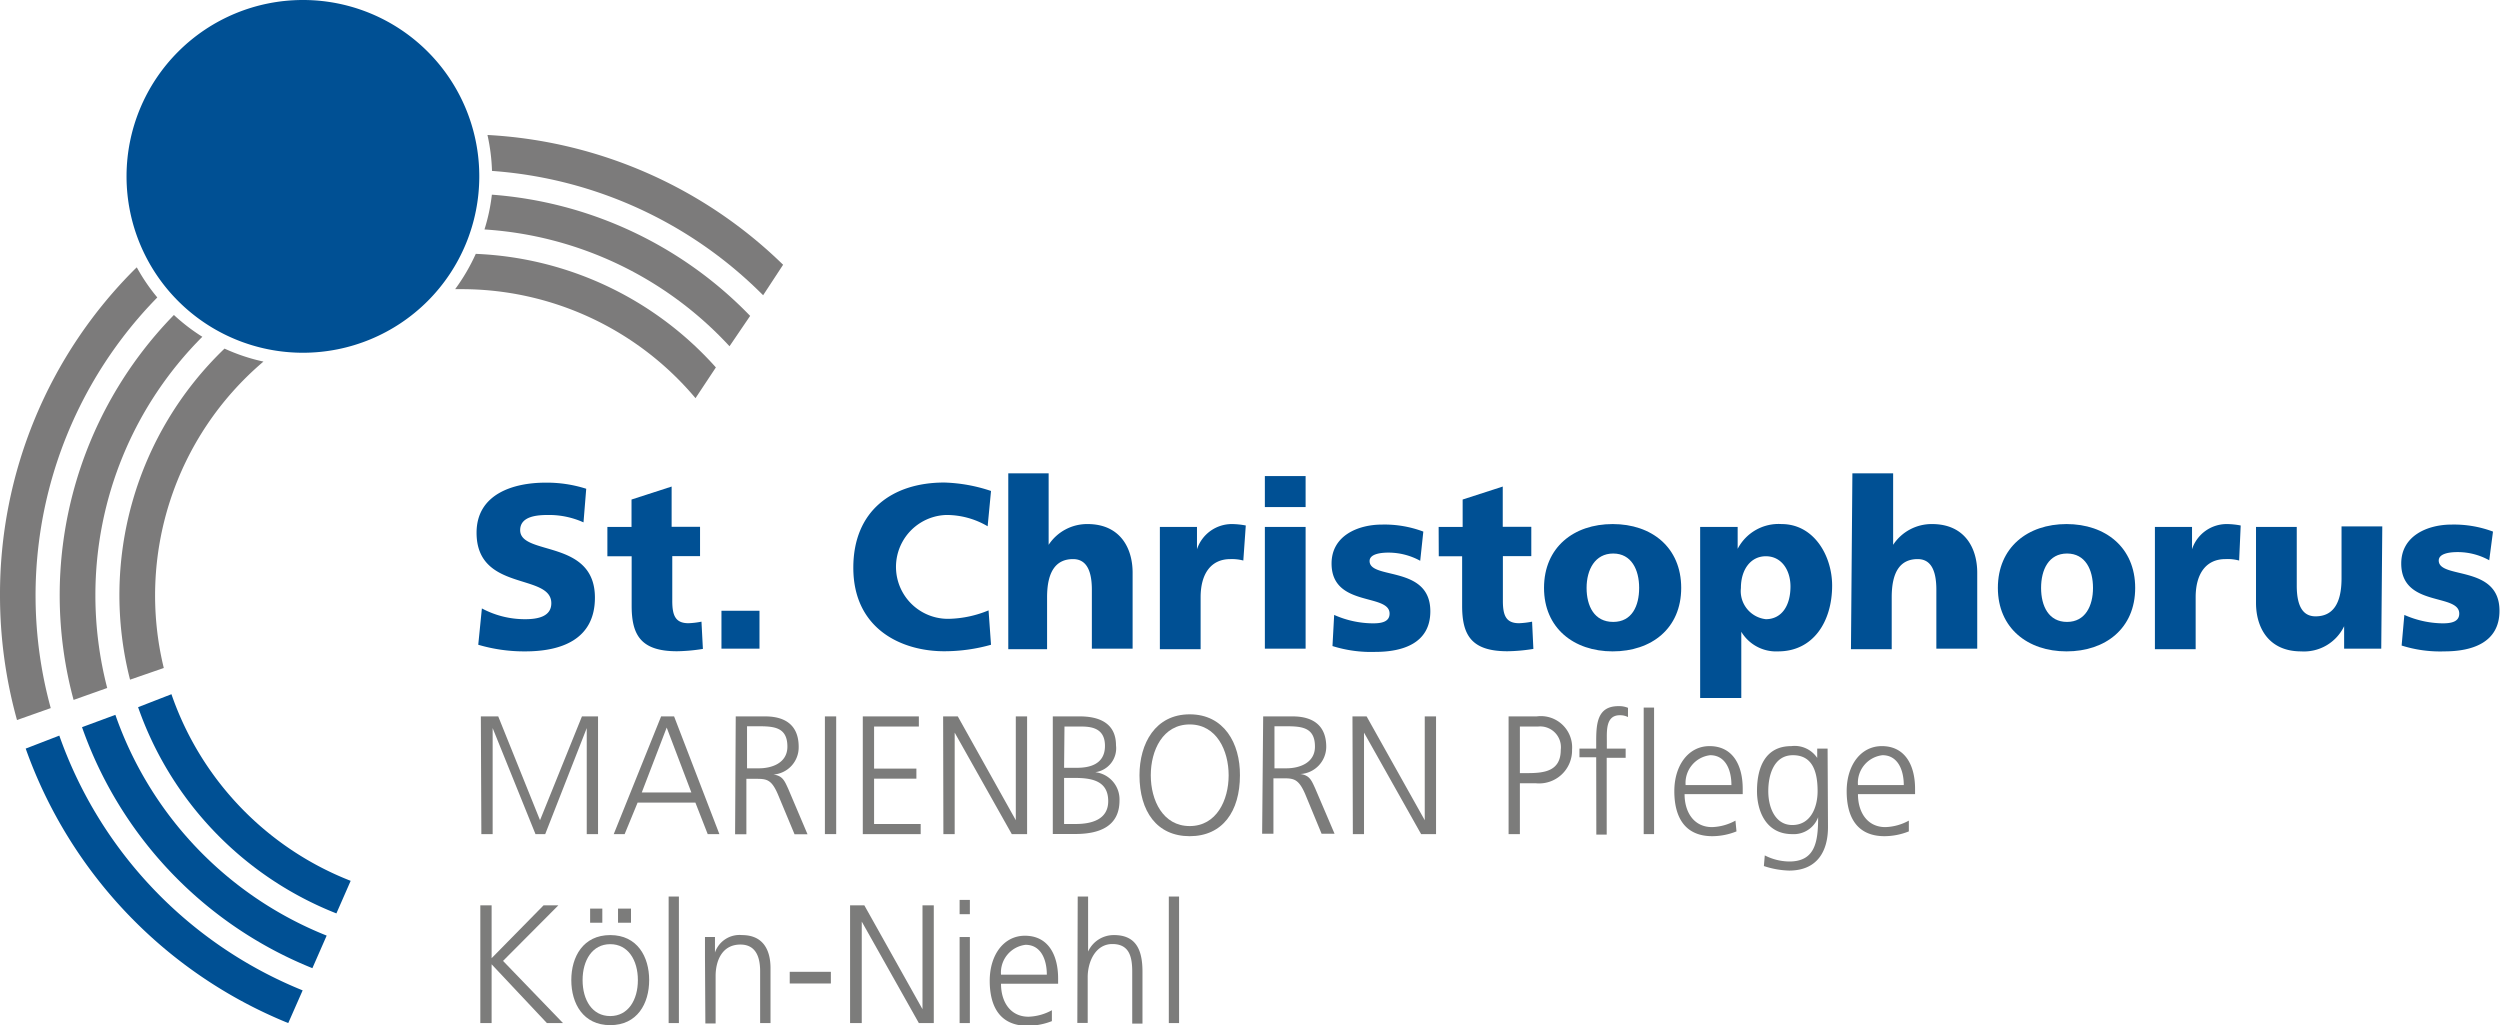
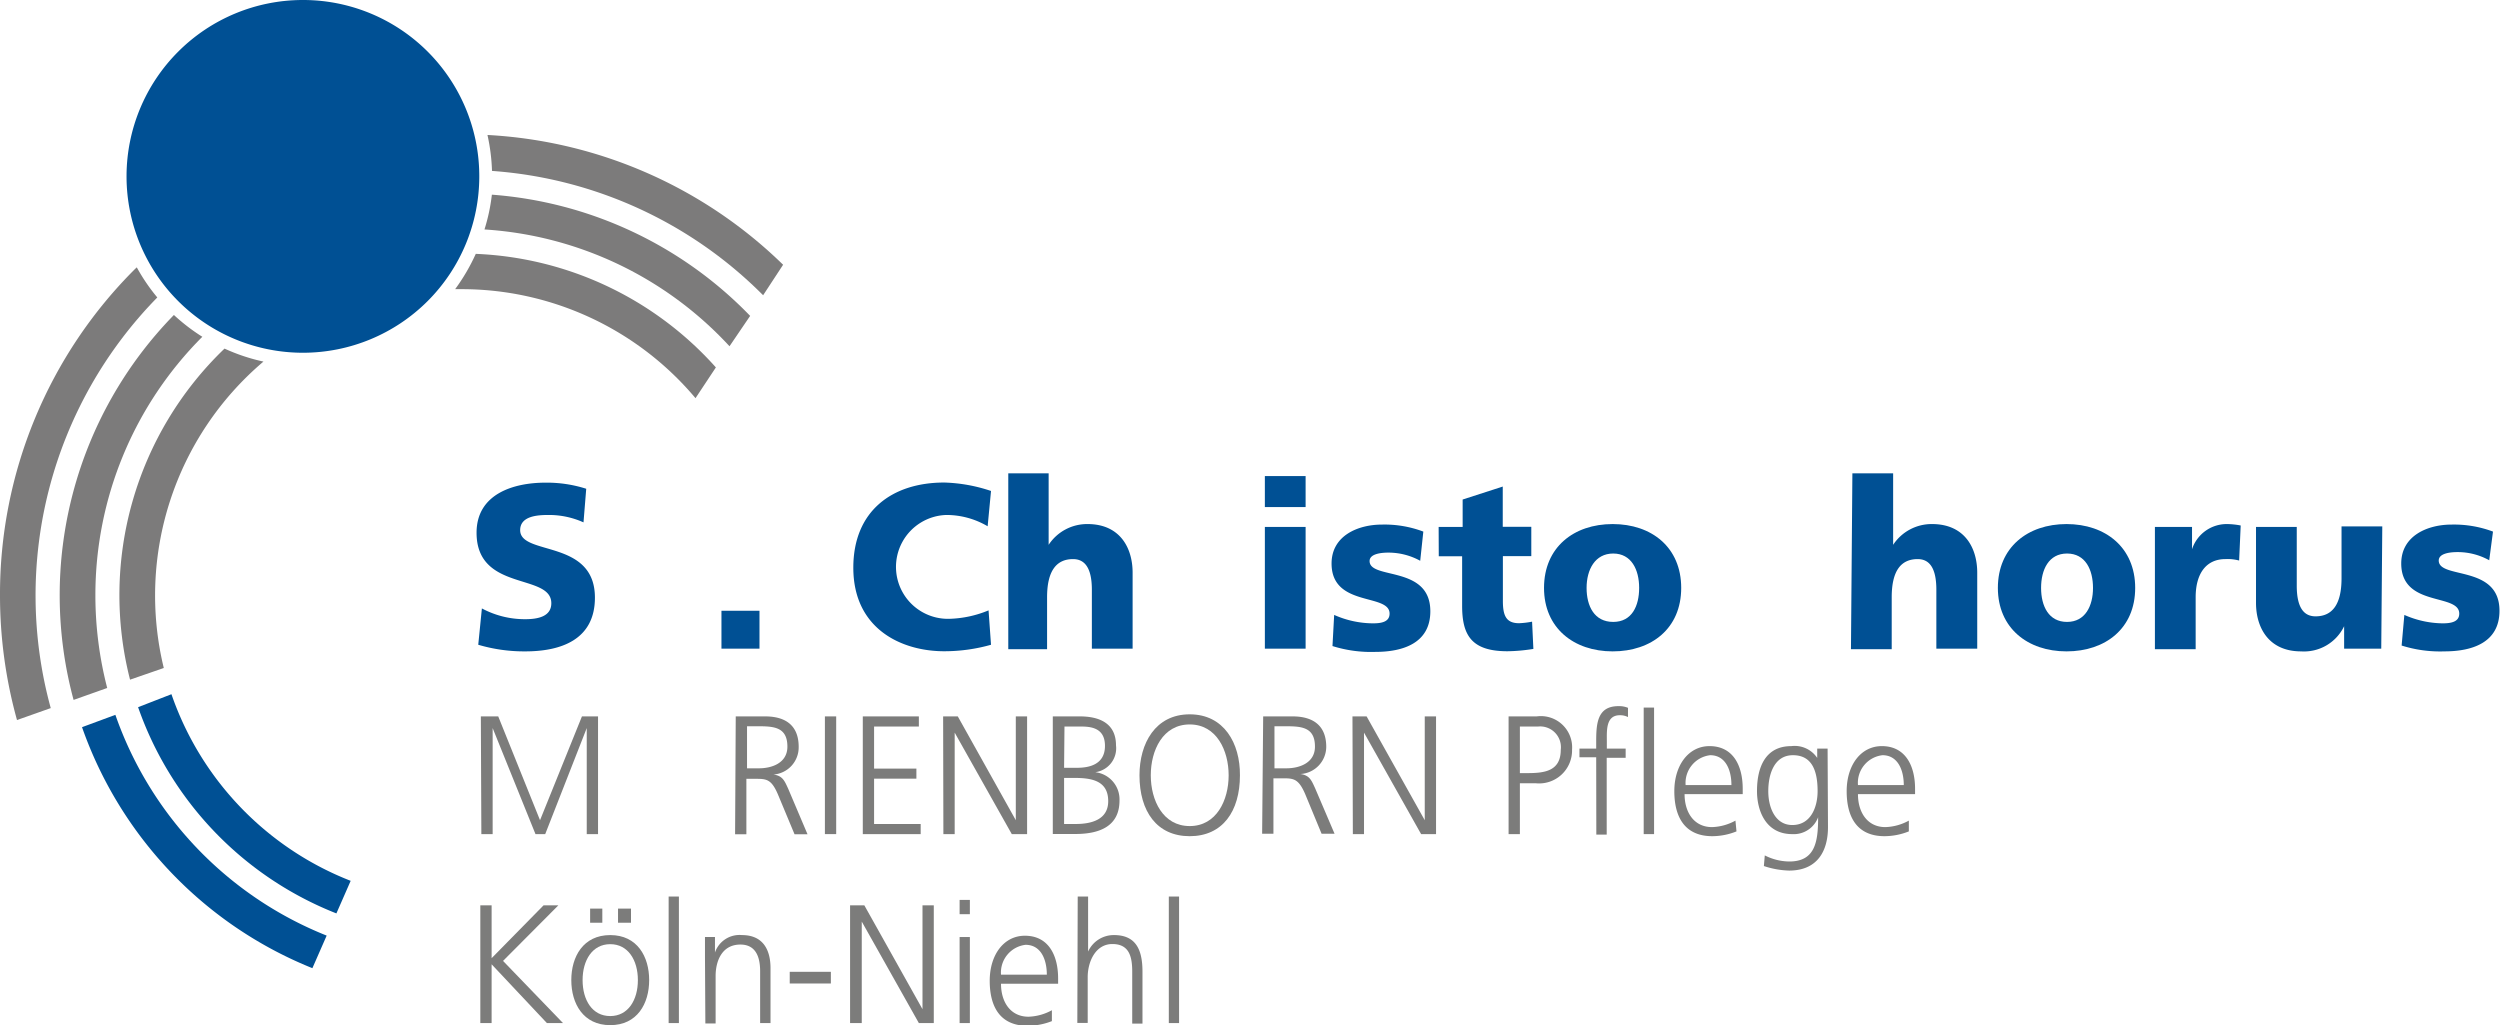
<svg xmlns="http://www.w3.org/2000/svg" id="Ebene_1" data-name="Ebene 1" viewBox="0 0 192.63 78.99">
  <defs>
    <style>.cls-1{fill:#005094;}.cls-2{fill:#7c7b7b;}.cls-3{fill:#7c7c7b;}</style>
  </defs>
  <path class="cls-1" d="M57.13,30.91A13.59,13.59,0,1,1,43.54,17.32,13.58,13.58,0,0,1,57.13,30.91Z" transform="translate(-20.2 -17.32)" />
  <path class="cls-2" d="M73.79,48l1.57-2.37a26.24,26.24,0,0,0-18.5-8.75,15.11,15.11,0,0,1-1.59,2.72h.48A23.54,23.54,0,0,1,73.79,48Z" transform="translate(-20.2 -17.32)" />
  <path class="cls-2" d="M32.82,68.79A23.63,23.63,0,0,1,40.5,45.18a14.54,14.54,0,0,1-3-1,26.32,26.32,0,0,0-7.28,25.51Z" transform="translate(-20.2 -17.32)" />
  <path class="cls-1" d="M33.41,70.81l-2.57,1A26.46,26.46,0,0,0,46.12,87.7l1.1-2.51A23.75,23.75,0,0,1,33.41,70.81Z" transform="translate(-20.2 -17.32)" />
  <path class="cls-2" d="M76.41,44,78,41.66a30.87,30.87,0,0,0-19.9-9.34A14.39,14.39,0,0,1,57.53,35,28.11,28.11,0,0,1,76.41,44Z" transform="translate(-20.2 -17.32)" />
  <path class="cls-1" d="M29.09,72.4l-2.57.95A31.12,31.12,0,0,0,44.27,91.92l1.1-2.51A28.36,28.36,0,0,1,29.09,72.4Z" transform="translate(-20.2 -17.32)" />
  <path class="cls-2" d="M28.46,70.33a28.53,28.53,0,0,1-.91-7.15,28.14,28.14,0,0,1,8.24-19.91,14.8,14.8,0,0,1-2.19-1.68,30.9,30.9,0,0,0-7.73,29.66Z" transform="translate(-20.2 -17.32)" />
  <path class="cls-2" d="M79,40.07l1.54-2.35a35.31,35.31,0,0,0-22.78-10,14.89,14.89,0,0,1,.35,2.77A32.75,32.75,0,0,1,79,40.07Z" transform="translate(-20.2 -17.32)" />
  <path class="cls-2" d="M24.11,71.88a32.79,32.79,0,0,1,8.21-31.64,14.6,14.6,0,0,1-1.58-2.32l-.13.12A35.36,35.36,0,0,0,20.2,63.18a35.85,35.85,0,0,0,1.31,9.62Z" transform="translate(-20.2 -17.32)" />
-   <path class="cls-1" d="M24.77,74l-2.59,1A35.72,35.72,0,0,0,42.41,96.15l1.11-2.52A33,33,0,0,1,24.77,74Z" transform="translate(-20.2 -17.32)" />
  <path class="cls-3" d="M57.25,72.52h1.34l3.22,8,3.23-8h1.24v9.07h-.87V73.42h0l-3.2,8.17h-.75l-3.3-8.17h0v8.17h-.87Z" transform="translate(-20.2 -17.32)" />
-   <path class="cls-3" d="M71.14,72.52h1l3.49,9.07h-.9l-.95-2.43H69.33l-1,2.43h-.84Zm.43.86-1.92,5h3.82Z" transform="translate(-20.2 -17.32)" />
  <path class="cls-3" d="M76.89,72.52h2.27c1.56,0,2.58.69,2.58,2.35A2.1,2.1,0,0,1,79.79,77v0c.71.09.86.48,1.14,1.09l1.49,3.51h-1l-1.28-3.07c-.5-1.17-.88-1.2-1.71-1.2h-.72v4.27h-.87Zm.87,4h.92c1,0,2.19-.41,2.19-1.67,0-1.48-1-1.57-2.21-1.57h-.9Z" transform="translate(-20.2 -17.32)" />
  <path class="cls-3" d="M83.76,72.52h.87v9.07h-.87Z" transform="translate(-20.2 -17.32)" />
  <path class="cls-3" d="M86.68,72.52H91v.78H87.55v3.24h3.26v.78H87.55v3.49h3.59v.78H86.68Z" transform="translate(-20.2 -17.32)" />
  <path class="cls-3" d="M92.87,72.52H94l4.47,8h0v-8h.87v9.07H98.16l-4.4-7.82h0v7.82h-.87Z" transform="translate(-20.2 -17.32)" />
  <path class="cls-3" d="M101.32,72.52h2.09c1.44,0,2.78.49,2.78,2.23a1.86,1.86,0,0,1-1.6,2.07v0A2.11,2.11,0,0,1,106.46,79c0,2-1.56,2.58-3.39,2.58h-1.75Zm.87,8.29h.9c1.18,0,2.5-.32,2.5-1.76,0-1.62-1.35-1.79-2.63-1.79h-.77Zm0-4.33h1c.92,0,2.15-.24,2.15-1.69s-1.18-1.49-1.92-1.49h-1.2Z" transform="translate(-20.2 -17.32)" />
  <path class="cls-3" d="M111.87,72.36c2.65,0,3.89,2.24,3.87,4.7,0,2.78-1.34,4.69-3.87,4.69S108,79.84,108,77.06C108,74.6,109.22,72.36,111.87,72.36Zm-3,4.7c0,1.92.93,3.91,3,3.91s3-2,3-3.91-.93-3.92-3-3.92S108.87,75.13,108.87,77.06Z" transform="translate(-20.2 -17.32)" />
  <path class="cls-3" d="M117.53,72.52h2.27c1.56,0,2.59.69,2.59,2.35a2.11,2.11,0,0,1-2,2.09v0c.71.09.86.48,1.14,1.09l1.5,3.51h-1l-1.27-3.07c-.51-1.17-.89-1.2-1.72-1.2h-.72v4.27h-.87Zm.87,4h.92c1,0,2.2-.41,2.2-1.67,0-1.48-1-1.57-2.22-1.57h-.9Z" transform="translate(-20.2 -17.32)" />
  <path class="cls-3" d="M124.41,72.52h1.09l4.48,8h0v-8h.87v9.07H129.7l-4.4-7.82h0v7.82h-.86Z" transform="translate(-20.2 -17.32)" />
  <path class="cls-3" d="M136.44,72.52h2.16a2.41,2.41,0,0,1,2.73,2.57,2.54,2.54,0,0,1-2.82,2.58h-1.2v3.92h-.87Zm.87,4.37h.6c1.31,0,2.55-.16,2.55-1.8a1.6,1.6,0,0,0-1.74-1.79h-1.41Z" transform="translate(-20.2 -17.32)" />
  <path class="cls-3" d="M143.19,75.67H141.9V75h1.29v-.48c0-1.39.05-2.79,1.71-2.79a1.78,1.78,0,0,1,.74.13l0,.71a1.36,1.36,0,0,0-.63-.14c-1.09,0-1,1.21-1,2V75h1.45v.71H144v5.92h-.8Z" transform="translate(-20.2 -17.32)" />
  <path class="cls-3" d="M146.85,71.84h.8v9.75h-.8Z" transform="translate(-20.2 -17.32)" />
  <path class="cls-3" d="M154,81.38a5,5,0,0,1-1.86.37c-2.13,0-2.93-1.48-2.93-3.47s1.09-3.47,2.71-3.47c1.82,0,2.56,1.5,2.56,3.29v.41H150c0,1.41.73,2.54,2.12,2.54a4,4,0,0,0,1.8-.5Zm-.39-3.57c0-1.16-.45-2.3-1.64-2.3a2.15,2.15,0,0,0-1.89,2.3Z" transform="translate(-20.2 -17.32)" />
  <path class="cls-3" d="M161.05,81.05c0,1.84-.81,3.35-3,3.35a6.66,6.66,0,0,1-1.94-.35l.07-.82a4.22,4.22,0,0,0,1.89.47c2,0,2.22-1.53,2.22-3.41h0a2,2,0,0,1-2,1.3c-2.06,0-2.71-1.84-2.71-3.31,0-2,.75-3.47,2.64-3.47a2.09,2.09,0,0,1,2,.91h0V75h.8Zm-2.75-.16c1.44,0,1.95-1.4,1.95-2.61,0-1.6-.45-2.77-1.9-2.77s-1.9,1.48-1.9,2.77S157,80.89,158.3,80.89Z" transform="translate(-20.2 -17.32)" />
  <path class="cls-3" d="M167.28,81.38a5.07,5.07,0,0,1-1.87.37c-2.13,0-2.92-1.48-2.92-3.47s1.08-3.47,2.71-3.47c1.81,0,2.56,1.5,2.56,3.29v.41h-4.4c0,1.41.73,2.54,2.11,2.54a4,4,0,0,0,1.81-.5Zm-.39-3.57c0-1.16-.46-2.3-1.64-2.3a2.14,2.14,0,0,0-1.89,2.3Z" transform="translate(-20.2 -17.32)" />
  <path class="cls-3" d="M57.21,87.08h.87v4.07l4-4.07h1.14l-4.26,4.28,4.62,4.79H62.34l-4.26-4.53v4.53h-.87Z" transform="translate(-20.2 -17.32)" />
  <path class="cls-3" d="M67.22,89.37c2.08,0,3,1.66,3,3.47s-.92,3.47-3,3.47-3-1.66-3-3.47S65.14,89.37,67.22,89.37Zm0,6.24c1.38,0,2.13-1.24,2.13-2.77s-.75-2.77-2.13-2.77-2.13,1.24-2.13,2.77S65.83,95.61,67.22,95.61Zm-1.55-8.28h.94v1.09h-.94Zm2.15,0h1v1.09h-1Z" transform="translate(-20.2 -17.32)" />
  <path class="cls-3" d="M71.72,86.4h.79v9.75h-.79Z" transform="translate(-20.2 -17.32)" />
  <path class="cls-3" d="M74.52,91.08c0-.5,0-1,0-1.56h.77v1.19h0a2,2,0,0,1,2.08-1.34c1.59,0,2.2,1.09,2.2,2.55v4.23h-.8v-4c0-1.24-.43-2.05-1.52-2.05-1.45,0-1.91,1.31-1.91,2.42v3.66h-.79Z" transform="translate(-20.2 -17.32)" />
  <path class="cls-3" d="M81.05,92.2h3.17v.9H81.05Z" transform="translate(-20.2 -17.32)" />
  <path class="cls-3" d="M85.7,87.08h1.1l4.48,8h0v-8h.87v9.07H91l-4.4-7.82h0v7.82H85.7Z" transform="translate(-20.2 -17.32)" />
  <path class="cls-3" d="M94.93,87.76h-.79v-1.1h.79Zm-.79,1.76h.79v6.63h-.79Z" transform="translate(-20.2 -17.32)" />
  <path class="cls-3" d="M101.25,96a5.18,5.18,0,0,1-1.87.36c-2.13,0-2.92-1.48-2.92-3.47s1.08-3.47,2.71-3.47c1.82,0,2.56,1.51,2.56,3.29v.41h-4.4c0,1.41.73,2.54,2.12,2.54a4,4,0,0,0,1.8-.5Zm-.39-3.58c0-1.16-.45-2.3-1.64-2.3a2.15,2.15,0,0,0-1.89,2.3Z" transform="translate(-20.2 -17.32)" />
  <path class="cls-3" d="M103.24,86.4h.8v4.24h0a2.17,2.17,0,0,1,2-1.27c1.72,0,2.19,1.18,2.19,2.82v4h-.79v-4c0-1.14-.22-2.13-1.53-2.13s-1.9,1.38-1.9,2.54v3.54h-.8Z" transform="translate(-20.2 -17.32)" />
  <path class="cls-3" d="M110.26,86.4h.79v9.75h-.79Z" transform="translate(-20.2 -17.32)" />
  <path class="cls-1" d="M57.33,64.2a7,7,0,0,0,3.35.83c1,0,2-.22,2-1.23,0-2.34-5.76-.86-5.76-5.43,0-3,2.86-3.86,5.31-3.86a9.94,9.94,0,0,1,3.14.47l-.21,2.59A6.46,6.46,0,0,0,62.46,57c-.82,0-2.18.07-2.18,1.17,0,2,5.76.66,5.76,5.2,0,3.26-2.65,4.14-5.36,4.14A12.47,12.47,0,0,1,57.05,67Z" transform="translate(-20.2 -17.32)" />
-   <path class="cls-1" d="M67,57.92h1.86V55.81l3.09-1v3.1h2.19v2.26H72v3.46c0,1.14.26,1.71,1.25,1.71a6.14,6.14,0,0,0,1-.12l.11,2.1a13.56,13.56,0,0,1-2,.18c-2.81,0-3.49-1.28-3.49-3.51V60.18H67Z" transform="translate(-20.2 -17.32)" />
  <path class="cls-1" d="M75.79,64.38h2.93V67.3H75.79Z" transform="translate(-20.2 -17.32)" />
  <path class="cls-1" d="M96.56,67a13.23,13.23,0,0,1-3.61.5c-3.25,0-7-1.69-7-6.44,0-4.38,3-6.56,7-6.56a12.3,12.3,0,0,1,3.61.65l-.26,2.72A6.25,6.25,0,0,0,93.11,57a4,4,0,0,0,.26,8,8.43,8.43,0,0,0,3-.65Z" transform="translate(-20.2 -17.32)" />
  <path class="cls-1" d="M97.89,53.79H101V59.3h0a3.55,3.55,0,0,1,3-1.6c2.47,0,3.47,1.8,3.47,3.75V67.3h-3.14V62.76c0-1.76-.6-2.36-1.45-2.36-1.29,0-2,.92-2,2.94v4H97.89Z" transform="translate(-20.2 -17.32)" />
-   <path class="cls-1" d="M116,60.51A3.45,3.45,0,0,0,115,60.4c-1.47,0-2.29,1.1-2.29,2.94v4h-3.14V57.92h2.86v1.72h0a2.83,2.83,0,0,1,2.69-1.94,6,6,0,0,1,1.07.11Z" transform="translate(-20.2 -17.32)" />
  <path class="cls-1" d="M120.8,56.39h-3.14V54h3.14Zm-3.14,1.53h3.14V67.3h-3.14Z" transform="translate(-20.2 -17.32)" />
  <path class="cls-1" d="M123,64.7a7.44,7.44,0,0,0,3,.65c.64,0,1.27-.11,1.27-.75,0-1.59-4.47-.47-4.47-3.86,0-2.16,2.06-3,3.88-3a8.47,8.47,0,0,1,3.19.54l-.24,2.25a5.08,5.08,0,0,0-2.45-.63c-.68,0-1.45.13-1.45.65,0,1.46,4.68.3,4.68,3.87,0,2.5-2.18,3.13-4.24,3.13a9.92,9.92,0,0,1-3.3-.45Z" transform="translate(-20.2 -17.32)" />
  <path class="cls-1" d="M131.05,57.92h1.85V55.81l3.09-1v3.1h2.2v2.26H136v3.46c0,1.14.26,1.71,1.25,1.71a6.43,6.43,0,0,0,1-.12l.1,2.1a13.41,13.41,0,0,1-2,.18c-2.81,0-3.49-1.28-3.49-3.51V60.18h-1.8Z" transform="translate(-20.2 -17.32)" />
  <path class="cls-1" d="M139.17,62.62c0-3.12,2.28-4.92,5.29-4.92s5.28,1.8,5.28,4.92-2.28,4.89-5.28,4.89S139.17,65.71,139.17,62.62Zm7.33,0c0-1.41-.6-2.65-2-2.65s-2.05,1.24-2.05,2.65.6,2.62,2.05,2.62S146.5,64,146.5,62.62Z" transform="translate(-20.2 -17.32)" />
-   <path class="cls-1" d="M151.2,57.92h2.89v1.69h0a3.55,3.55,0,0,1,3.38-1.91c2.52,0,3.9,2.47,3.9,4.74,0,2.77-1.45,5.07-4.16,5.07A3.13,3.13,0,0,1,154.37,66h0v5.1H151.2Zm5.06,2.26c-1.15,0-1.92,1-1.92,2.45a2.18,2.18,0,0,0,1.92,2.4c1.19,0,1.9-1,1.9-2.52C158.16,61.26,157.48,60.18,156.26,60.18Z" transform="translate(-20.2 -17.32)" />
  <path class="cls-1" d="M162.93,53.79h3.14V59.3h0a3.55,3.55,0,0,1,3-1.6c2.48,0,3.48,1.8,3.48,3.75V67.3h-3.15V62.76c0-1.76-.59-2.36-1.44-2.36-1.3,0-2,.92-2,2.94v4h-3.14Z" transform="translate(-20.2 -17.32)" />
  <path class="cls-1" d="M174.14,62.62c0-3.12,2.29-4.92,5.29-4.92s5.29,1.8,5.29,4.92-2.29,4.89-5.29,4.89S174.14,65.71,174.14,62.62Zm7.33,0c0-1.41-.59-2.65-2-2.65s-2,1.24-2,2.65.59,2.62,2,2.62S181.47,64,181.47,62.62Z" transform="translate(-20.2 -17.32)" />
  <path class="cls-1" d="M192.73,60.51a3.45,3.45,0,0,0-1.06-.11c-1.47,0-2.29,1.1-2.29,2.94v4h-3.14V57.92h2.86v1.72h0a2.81,2.81,0,0,1,2.68-1.94,5.86,5.86,0,0,1,1.07.11Z" transform="translate(-20.2 -17.32)" />
  <path class="cls-1" d="M203.68,67.3h-2.86V65.57h0a3.43,3.43,0,0,1-3.32,1.94c-2.47,0-3.47-1.8-3.47-3.74V57.92h3.14v4.53c0,1.77.6,2.36,1.45,2.36,1.29,0,2-.92,2-2.93v-4h3.14Z" transform="translate(-20.2 -17.32)" />
  <path class="cls-1" d="M205.46,64.7a7.48,7.48,0,0,0,2.95.65c.65,0,1.28-.11,1.28-.75,0-1.59-4.47-.47-4.47-3.86,0-2.16,2.06-3,3.87-3a8.55,8.55,0,0,1,3.2.54L212,60.49a5,5,0,0,0-2.44-.63c-.68,0-1.45.13-1.45.65,0,1.46,4.68.3,4.68,3.87,0,2.5-2.18,3.13-4.24,3.13a9.84,9.84,0,0,1-3.3-.45Z" transform="translate(-20.2 -17.32)" />
</svg>